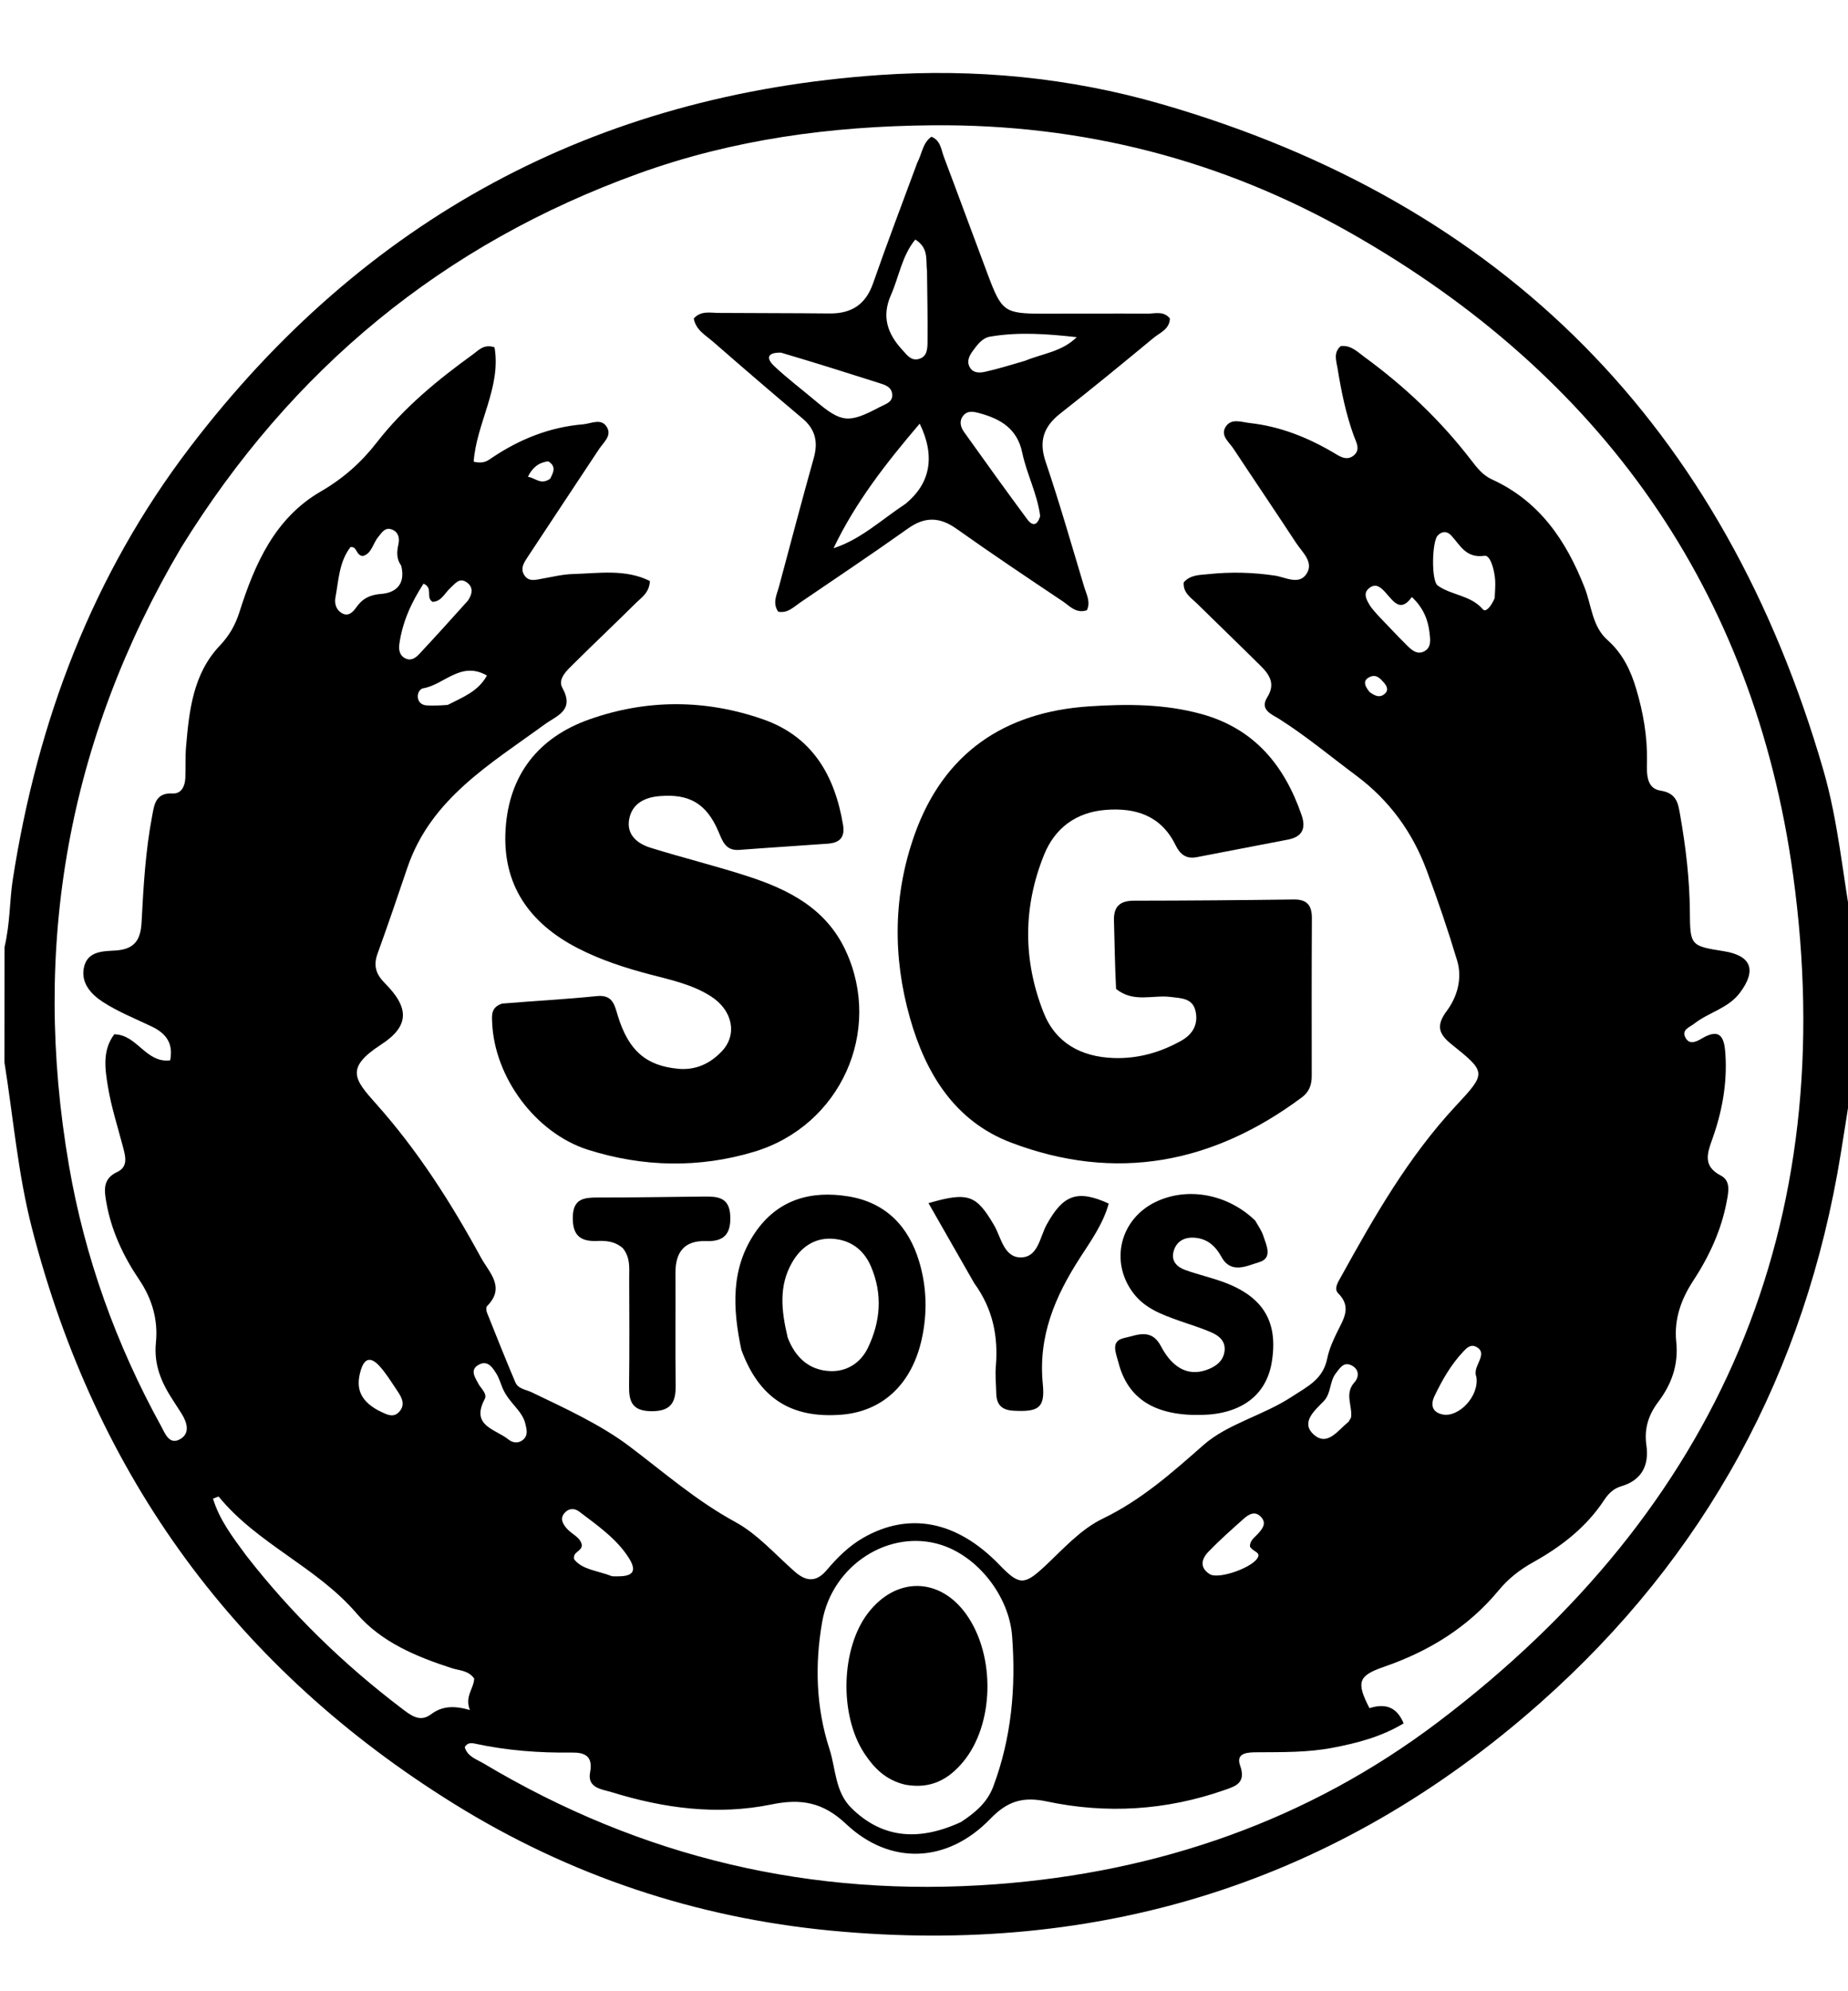
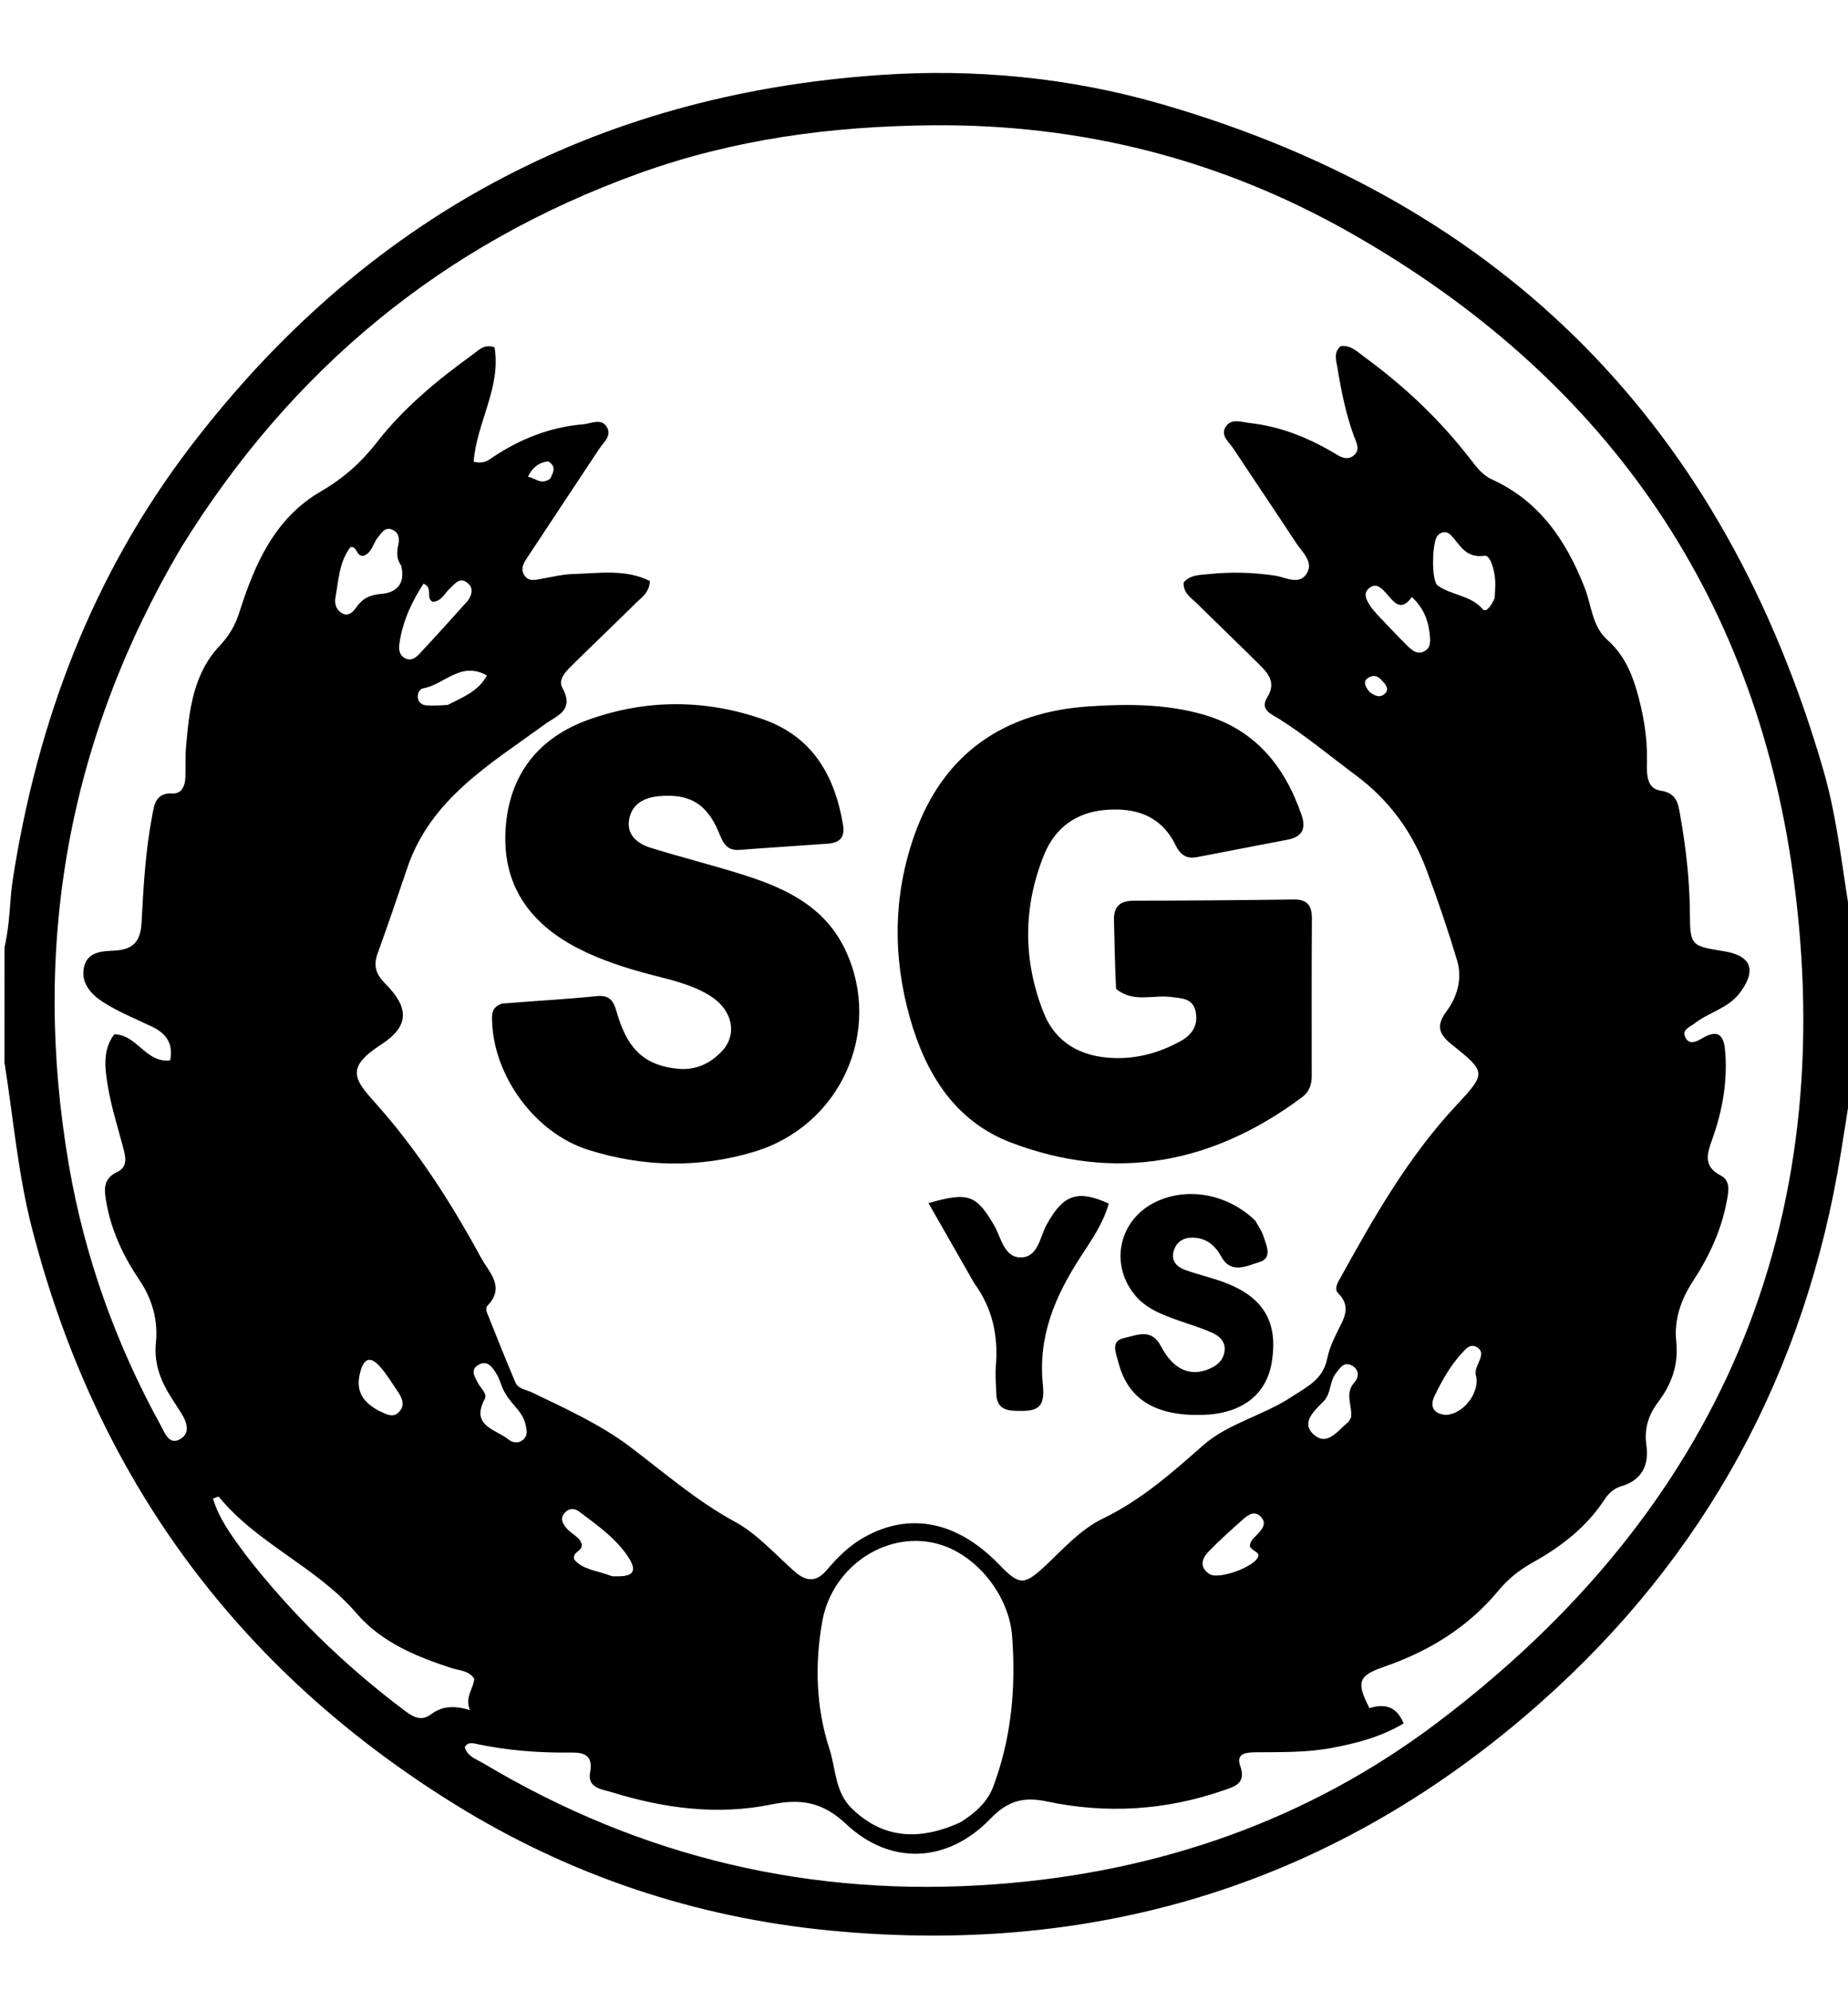
<svg xmlns="http://www.w3.org/2000/svg" version="1.1" id="Layer_1" x="0px" y="0px" width="100%" viewBox="0 0 416 448" enable-background="new 0 0 416 448" xml:space="preserve">
  <path fill="#000000" opacity="1" stroke="none" d=" M417,209   C417,220.021 417,231.042 416.955,242.925   C416.065,249.031 415.225,254.274 414.376,259.516   C406.411,308.708 383.984,350.126 346.71,383.132   C301.118,423.505 247.605,440.146 187.11,434.373   C156.65,431.466 128.248,421.993 102.239,405.858   C53.238,375.458 21.597,332.213 7.196,276.351   C4.031,264.075 2.989,251.463 1,239   C1,230.646 1,222.292 1.025,213.067   C2.316,207.506 2.139,202.627 2.879,197.877   C8.425,162.249 20.813,129.373 42.837,100.532   C81.978,49.277 133.837,21.277 198.129,16.871   C219.474,15.409 240.736,17.433 261.399,23.401   C338.792,45.755 388.089,96.127 410.454,173.265   C413.846,184.963 414.837,197.085 417,209  M40.766,123.224   C15.247,166.453 7.028,212.866 15.523,262.23   C19.082,282.91 26.139,302.453 36.259,320.852   C37.137,322.45 38.087,325.211 40.568,323.779   C42.862,322.454 42.11,320.033 40.863,318.031   C40.246,317.042 39.611,316.063 38.971,315.089   C36.374,311.133 34.591,307.104 35.099,302.049   C35.604,297.03 34.292,292.287 31.317,287.891   C27.766,282.642 25.048,276.871 23.938,270.53   C23.481,267.914 23.047,265.24 26.338,263.709   C28.921,262.508 28.249,260.19 27.681,258.027   C26.497,253.523 25.05,249.058 24.293,244.48   C23.636,240.507 23.006,236.28 25.727,232.701   C30.922,232.779 32.792,239.231 38.303,238.568   C39.069,234.728 37.36,232.493 34.188,230.97   C30.441,229.171 26.519,227.624 23.065,225.368   C20.454,223.663 18.042,221.016 18.947,217.437   C19.825,213.965 23.232,214.022 25.952,213.856   C30.142,213.601 31.65,211.645 31.868,207.531   C32.29,199.559 32.733,191.562 34.23,183.691   C34.719,181.119 34.947,178.303 38.899,178.514   C40.848,178.619 41.645,176.852 41.721,175.018   C41.817,172.687 41.685,170.342 41.881,168.023   C42.576,159.839 43.468,151.608 49.454,145.289   C51.613,143.01 52.971,140.637 53.902,137.704   C57.333,126.897 61.878,116.562 72.173,110.599   C77.233,107.668 81.295,104.083 84.795,99.573   C90.885,91.727 98.481,85.495 106.475,79.719   C107.753,78.795 108.929,77.34 111.32,78.139   C112.874,87.103 107.237,95.236 106.629,103.871   C108.999,104.437 109.879,103.57 110.826,102.937   C117.028,98.792 123.755,96.093 131.244,95.467   C133.14,95.308 135.44,93.931 136.683,96.221   C137.706,98.107 135.816,99.575 134.844,101.05   C129.525,109.118 124.15,117.149 118.845,125.225   C118.042,126.447 117.038,127.824 118.003,129.37   C119.005,130.974 120.577,130.454 122.067,130.189   C124.363,129.781 126.667,129.215 128.979,129.149   C134.821,128.984 140.806,127.97 146.298,130.722   C146.158,133.367 144.452,134.377 143.197,135.621   C138.582,140.197 133.856,144.66 129.24,149.235   C127.714,150.748 125.462,152.698 126.594,154.754   C129.408,159.868 125.376,160.96 122.547,163.025   C110.358,171.921 96.982,179.691 91.702,195.22   C89.505,201.682 87.317,208.148 84.988,214.562   C83.999,217.286 84.64,219.207 86.67,221.242   C92.175,226.763 92.188,230.87 85.776,235.025   C77.645,240.295 79.765,242.862 84.646,248.329   C94.04,258.85 101.538,270.592 108.248,282.906   C110.13,286.362 113.862,289.582 109.647,293.854   C109.396,294.109 109.444,294.874 109.613,295.297   C111.704,300.543 113.797,305.789 116,310.988   C116.646,312.513 118.372,312.617 119.711,313.258   C127.247,316.867 135.243,320.556 141.564,325.312   C149.409,331.214 156.715,337.64 165.497,342.413   C170.509,345.137 174.515,349.742 178.897,353.588   C181.509,355.881 183.76,356.022 186.133,353.216   C188.502,350.415 191.116,347.82 194.344,345.974   C204.684,340.061 215.444,342.204 224.95,352.041   C229.421,356.667 230.518,356.739 235.161,352.414   C239.309,348.549 243.194,344.111 248.252,341.667   C256.902,337.488 263.768,331.403 270.895,325.126   C276.332,320.337 284.24,318.512 290.682,314.322   C294.523,311.824 297.821,310.317 298.783,305.587   C299.209,303.496 300.131,301.462 301.089,299.532   C302.515,296.66 304.284,294.015 301.237,290.972   C300.193,289.929 301.226,288.426 301.864,287.271   C309.367,273.695 317.053,260.251 327.73,248.795   C334.648,241.372 334.616,241.265 326.712,234.922   C323.898,232.664 323.197,230.77 325.666,227.464   C328.038,224.288 329.224,220.145 328.013,216.111   C325.955,209.259 323.641,202.471 321.138,195.767   C317.927,187.165 312.729,180.029 305.252,174.464   C299.508,170.188 294.012,165.594 287.942,161.746   C286.329,160.723 283.465,159.738 285.285,156.85   C287.164,153.867 285.775,151.785 283.783,149.81   C279.049,145.118 274.242,140.499 269.491,135.824   C268.121,134.476 266.265,133.387 266.467,131.023   C267.999,129.273 270.123,129.378 272.04,129.174   C277.025,128.643 281.994,128.763 286.988,129.504   C289.305,129.847 292.311,131.659 294.022,129.233   C295.914,126.551 293.182,124.312 291.78,122.174   C287.12,115.068 282.346,108.037 277.661,100.948   C276.694,99.484 274.731,98.062 275.839,96.136   C277.07,93.997 279.423,94.965 281.329,95.176   C288.068,95.922 294.226,98.351 300.047,101.762   C301.437,102.576 303.022,103.789 304.652,102.54   C306.402,101.198 305.261,99.459 304.72,97.96   C302.96,93.078 301.929,88.026 301.103,82.927   C300.823,81.2 300.086,79.34 301.817,77.864   C304.135,77.612 305.576,79.172 307.144,80.316   C316.217,86.932 324.298,94.589 331.151,103.507   C332.476,105.231 333.777,106.917 335.855,107.866   C346.57,112.761 352.564,121.623 356.72,132.233   C358.275,136.203 358.397,140.932 361.849,143.991   C365.252,147.005 367.082,150.805 368.331,155.02   C369.902,160.318 370.849,165.677 370.751,171.25   C370.706,173.809 370.474,177.372 373.782,177.878   C377.506,178.447 377.769,180.833 378.228,183.444   C379.497,190.663 380.357,197.916 380.404,205.271   C380.452,212.754 380.639,212.836 388.048,214.009   C394.245,214.991 395.47,218.263 391.692,223.328   C389.054,226.867 384.7,227.731 381.437,230.274   C380.299,231.161 378.358,231.699 379.492,233.603   C380.387,235.106 381.946,234.332 383.063,233.664   C387.534,230.994 388.197,233.831 388.411,237.291   C388.818,243.878 387.637,250.224 385.413,256.403   C384.298,259.501 383.319,262.4 387.349,264.47   C389.684,265.669 389.081,268.258 388.686,270.363   C387.469,276.847 384.71,282.74 381.129,288.203   C378.367,292.418 376.821,296.924 377.337,301.887   C377.874,307.045 376.294,311.418 373.295,315.399   C371.081,318.337 370.08,321.421 370.615,325.181   C371.251,329.642 369.606,333.033 364.931,334.399   C363.249,334.891 362.078,336.024 361.129,337.467   C357.086,343.612 351.45,347.967 345.119,351.489   C342.165,353.133 339.561,355.148 337.411,357.752   C330.523,366.092 321.688,371.513 311.564,375.005   C305.772,377.003 305.24,378.415 308.278,384.314   C311.507,383.292 314.309,383.729 315.973,387.736   C310.899,390.787 305.464,392.184 299.912,393.24   C294.311,394.304 288.641,394.2 282.974,394.24   C281.059,394.254 278.1,394.257 279.157,397.213   C280.59,401.221 278.042,401.899 275.536,402.773   C262.489,407.322 249.104,408.145 235.66,405.305   C230.328,404.178 226.832,405.173 222.948,409.196   C213.294,419.195 200.418,419.77 190.42,410.338   C185.216,405.429 180.226,404.629 173.705,405.969   C161.524,408.471 149.477,406.863 137.714,403.222   C135.626,402.576 132.144,402.346 132.834,398.762   C133.556,395.014 131.532,394.263 128.709,394.301   C121.351,394.4 114.071,393.846 106.87,392.287   C106.086,392.118 105.203,392.069 104.615,393.077   C105.208,395.216 107.29,395.812 108.913,396.78   C144.459,417.99 182.823,427.007 224.164,423.932   C260.87,421.202 294.501,409.54 323.698,387.457   C387.032,339.556 414.5,275.395 403.623,196.739   C394.758,132.622 360.369,84.382 304.068,52.43   C275.034,35.952 243.699,27.89 209.9,28.187   C187.084,28.387 165.075,31.344 143.756,39.038   C99.846,54.885 65.694,82.894 40.766,123.224  M216.309,409.942   C219.415,407.911 222.214,405.614 223.58,401.978   C227.699,391.013 228.713,379.681 227.833,368.076   C227.164,359.243 220.275,350.257 211.862,347.578   C200.237,343.876 187.345,352.075 185.088,364.852   C183.385,374.495 183.694,384.228 186.721,393.513   C188.175,397.975 187.936,403.157 191.721,406.852   C198.315,413.288 206.327,414.533 216.309,409.942  M55.474,350.038   C65.565,362.995 77.23,374.35 90.301,384.277   C92.326,385.815 94.45,387.623 97.003,385.711   C99.454,383.874 102.026,383.668 105.774,384.729   C104.571,381.677 106.659,379.894 106.749,377.66   C105.441,375.805 103.439,375.871 101.754,375.329   C93.716,372.746 85.779,369.424 80.305,363.031   C71.31,352.529 57.962,347.401 49.243,336.734   C49.176,336.652 48.686,336.918 47.951,337.178   C49.366,341.848 52.22,345.649 55.474,350.038  M90.321,127.283   C89.256,125.819 89.288,124.246 89.669,122.548   C89.974,121.194 89.787,119.784 88.304,119.165   C86.686,118.49 85.956,119.825 85.118,120.846   C83.916,122.31 83.648,124.609 81.67,125.091   C80.081,124.99 80.437,122.858 78.89,123.093   C76.312,126.455 76.242,130.541 75.512,134.41   C75.26,135.748 75.631,137.156 76.889,137.917   C78.401,138.831 79.442,137.724 80.205,136.644   C81.624,134.634 83.252,133.818 85.894,133.613   C88.603,133.403 91.439,131.862 90.321,127.283  M336.464,134.562   C336.509,133.238 336.653,131.909 336.577,130.593   C336.451,128.389 335.524,124.855 334.19,125.044   C329.975,125.641 328.739,122.693 326.676,120.467   C325.784,119.505 324.628,119.419 323.629,120.503   C322.343,121.898 322.154,130.671 323.64,131.739   C326.74,133.968 331.051,133.87 333.802,137.089   C334.483,137.886 335.721,136.34 336.464,134.562  M105.339,135.122   C106.427,133.525 106.607,131.893 104.783,130.846   C103.33,130.012 102.39,131.376 101.41,132.256   C100.11,133.424 99.359,135.354 97.38,135.407   C95.728,134.457 97.616,132.301 95.338,131.315   C92.635,135.478 90.594,139.897 89.897,144.879   C89.707,146.232 89.952,147.623 91.45,148.214   C92.752,148.728 93.713,147.86 94.497,147.021   C98.008,143.26 101.462,139.446 105.339,135.122  M137.805,354.64   C140.661,354.723 144.207,354.729 141.592,350.574   C138.853,346.222 134.47,343.186 130.36,340.073   C129.378,339.329 128.123,339.283 127.171,340.302   C125.984,341.572 126.613,342.735 127.53,343.834   C128.665,345.194 130.677,345.807 130.978,347.636   C130.941,349.152 128.835,349.07 129.257,350.855   C131.167,353.203 134.374,353.315 137.805,354.64  M113.121,312.276   C112.677,311.208 112.36,310.062 111.758,309.093   C110.886,307.692 109.817,305.993 107.852,307.003   C105.693,308.112 106.877,309.804 107.649,311.26   C108.259,312.409 109.754,313.565 109.104,314.791   C105.895,320.841 111.569,321.522 114.431,323.848   C115.341,324.588 116.592,324.846 117.667,323.992   C118.929,322.989 118.588,321.694 118.269,320.35   C117.539,317.271 114.574,315.712 113.121,312.276  M281.386,348.004   C281.29,346.65 282.349,345.983 283.106,345.148   C284.145,344.002 285.228,342.779 283.862,341.295   C282.501,339.816 281.079,340.716 279.946,341.723   C277.236,344.13 274.515,346.541 272.002,349.147   C270.474,350.732 269.984,352.695 272.315,354.159   C274.388,355.46 282.608,352.477 283.251,350.147   C283.518,349.181 282.146,349.128 281.386,348.004  M310.117,138.369   C312.31,140.651 314.464,142.971 316.712,145.197   C317.771,146.245 319.023,147.413 320.654,146.516   C322.249,145.638 321.963,143.911 321.81,142.461   C321.489,139.42 320.368,136.708 317.819,134.319   C315.331,137.814 313.782,135.44 312.071,133.516   C311.076,132.397 309.875,131.049 308.277,132.268   C306.71,133.463 307.61,134.971 308.411,136.276   C308.757,136.84 309.225,137.328 310.117,138.369  M332.347,309.823   C331.883,308.612 332.421,307.564 332.879,306.498   C333.419,305.241 333.959,303.915 332.358,303.045   C331.057,302.339 330.172,303.268 329.368,304.12   C326.609,307.043 324.647,310.499 322.926,314.086   C321.976,316.066 322.38,317.759 324.775,318.239   C328.307,318.948 332.987,314.233 332.347,309.823  M304.129,318.939   C304.507,316.321 302.58,313.561 304.902,311.004   C305.959,309.841 306.006,308.091 304.269,307.206   C302.469,306.289 301.638,307.792 300.71,308.974   C299.25,310.836 299.698,313.48 297.97,315.26   C295.932,317.361 292.755,320.008 295.681,322.707   C298.77,325.556 301.183,321.803 303.516,319.924   C303.639,319.824 303.709,319.658 304.129,318.939  M85.128,317.319   C86.754,318.044 88.533,319.338 90.025,317.45   C91.4,315.71 90.178,314.015 89.162,312.509   C87.968,310.74 86.839,308.891 85.406,307.33   C83.714,305.488 82.164,305.188 81.228,308.251   C80.05,312.104 80.898,315.006 85.128,317.319  M100.79,158.595   C104.079,156.898 107.672,155.584 109.608,151.979   C103.726,148.624 99.997,154.069 95.268,154.858   C94.397,155.003 93.795,156.229 94.146,157.349   C94.419,158.225 95.179,158.654 96.056,158.705   C97.378,158.781 98.705,158.755 100.79,158.595  M123.857,107.695   C124.53,106.333 125.33,104.957 123.412,103.791   C121.288,104.046 119.836,105.187 118.837,107.279   C120.514,107.492 121.713,109.228 123.857,107.695  M308.307,155.693   C309.401,156.499 310.593,157.164 311.781,156.035   C312.679,155.183 312.125,154.253 311.447,153.489   C310.682,152.626 309.836,151.729 308.551,152.226   C306.899,152.864 306.897,153.998 308.307,155.693  z" />
  <path fill="#000000" opacity="1" stroke="none" d=" M251.239,222.498   C250.962,217.081 250.906,212.09 250.764,207.102   C250.674,203.939 252.107,202.648 255.272,202.646   C267.262,202.636 279.251,202.531 291.24,202.374   C294.293,202.334 295.333,203.754 295.316,206.637   C295.249,218.462 295.27,230.287 295.282,242.112   C295.284,244.067 294.699,245.672 293.079,246.879   C273.05,261.806 251.184,266.017 227.617,257.078   C214.936,252.268 208.387,241.549 204.838,229.036   C200.924,215.235 201.065,201.301 205.89,187.757   C212.417,169.433 226.081,160.188 245.174,158.924   C253.633,158.364 262.158,158.355 270.484,160.656   C282.366,163.939 289.154,172.21 293.008,183.417   C294.032,186.394 293.136,188.278 289.962,188.892   C283.103,190.219 276.241,191.533 269.38,192.855   C267.036,193.307 265.645,192.229 264.642,190.174   C261.41,183.546 255.724,181.666 248.848,182.221   C242.21,182.756 237.468,186.324 235.055,192.256   C230.28,203.991 230.259,216.035 234.911,227.795   C237.618,234.641 243.336,237.784 250.687,238.039   C256.186,238.23 261.23,236.777 265.962,234.119   C268.559,232.659 269.809,230.342 269.106,227.416   C268.414,224.538 265.866,224.602 263.504,224.3   C259.482,223.788 255.183,225.674 251.239,222.498  z" />
  <path fill="#000000" opacity="1" stroke="none" d=" M113.025,225.793   C120.425,225.188 127.406,224.82 134.352,224.111   C137.984,223.741 138.344,226.165 139.088,228.576   C141.501,236.39 145.434,239.789 152.682,240.463   C156.651,240.832 159.918,239.256 162.512,236.501   C166.046,232.748 164.919,227.306 160.061,224.182   C155.934,221.529 151.166,220.5 146.503,219.284   C140.849,217.809 135.318,216.033 130.105,213.355   C119.18,207.743 113.015,199.055 113.813,186.519   C114.589,174.327 121.189,165.928 132.597,161.88   C145.544,157.285 158.761,157.3 171.768,161.837   C182.907,165.722 187.914,174.493 189.776,185.583   C190.264,188.489 188.923,189.625 186.347,189.816   C179.708,190.307 173.062,190.7 166.425,191.215   C163.31,191.457 162.647,189.232 161.707,187.037   C159.01,180.744 155.116,178.521 148.347,179.128   C145.043,179.425 142.367,180.836 141.666,184.133   C140.904,187.716 143.39,189.782 146.439,190.732   C153.742,193.007 161.19,194.826 168.461,197.195   C177.663,200.194 185.999,204.453 190.39,213.935   C198.75,231.986 189.226,253.278 169.763,259.131   C157.346,262.866 144.737,262.593 132.384,258.688   C120.558,254.95 111.284,242.352 110.788,230.054   C110.721,228.393 110.51,226.634 113.025,225.793  z" />
-   <path fill="#000000" opacity="1" stroke="none" d=" M206.463,36.666   C207.603,34.471 207.703,32.122 209.679,30.766   C211.754,31.613 211.848,33.645 212.464,35.272   C215.822,44.146 219.077,53.06 222.423,61.939   C225.505,70.119 226.145,70.559 234.738,70.577   C242.566,70.593 250.394,70.507 258.221,70.567   C259.945,70.58 261.92,69.879 263.352,71.651   C263.273,74.104 261.1,74.841 259.655,76.038   C252.732,81.772 245.776,87.47 238.703,93.017   C234.952,95.958 233.79,99.184 235.382,103.892   C238.528,113.191 241.234,122.64 244.06,132.046   C244.565,133.724 245.554,135.427 244.666,137.294   C242.204,138.109 240.788,136.327 239.242,135.295   C231.211,129.934 223.189,124.551 215.312,118.967   C211.532,116.288 208.211,116.196 204.398,118.905   C196.391,124.595 188.217,130.049 180.099,135.583   C178.631,136.583 177.321,138.025 175.183,137.624   C173.82,135.665 174.867,133.806 175.367,131.945   C177.957,122.304 180.489,112.646 183.188,103.036   C184.204,99.418 183.548,96.585 180.622,94.126   C173.868,88.448 167.178,82.692 160.528,76.891   C158.834,75.413 156.632,74.261 156.173,71.654   C157.783,69.861 159.815,70.389 161.76,70.403   C170.085,70.46 178.411,70.441 186.736,70.526   C191.649,70.576 194.863,68.544 196.536,63.745   C199.659,54.788 203.041,45.921 206.463,36.666  M203.868,113.33   C209.355,108.824 210.65,102.753 207.03,95.317   C199.431,104.229 192.557,113.03 187.638,123.343   C193.781,121.341 198.228,117.075 203.868,113.33  M175.823,79.344   C173.06,79.265 172.135,80.349 174.325,82.408   C177.223,85.131 180.415,87.54 183.462,90.105   C189.458,95.152 190.981,95.318 198.081,91.562   C199.355,90.888 201.118,90.49 200.817,88.52   C200.583,86.982 199.147,86.573 197.88,86.169   C190.767,83.901 183.647,81.657 175.823,79.344  M234.149,116.126   C233.533,111.151 231.121,106.676 230.111,101.833   C228.995,96.479 225.281,94.269 220.54,92.976   C219.201,92.611 217.865,92.299 216.863,93.481   C215.862,94.662 216.201,96.049 216.999,97.168   C221.703,103.764 226.429,110.345 231.251,116.854   C231.992,117.854 233.295,118.913 234.149,116.126  M208.678,60.912   C208.346,58.575 209.185,55.851 206.037,53.895   C203.01,57.594 202.377,62.273 200.555,66.389   C198.435,71.177 199.755,75.068 203.066,78.66   C204.079,79.758 205.01,81.196 206.714,80.796   C208.789,80.308 208.784,78.379 208.796,76.747   C208.834,71.771 208.752,66.794 208.678,60.912  M230.719,81.18   C234.604,79.564 239.015,79.167 242.381,75.863   C235.834,75.132 229.329,74.629 222.827,75.748   C221.175,76.032 220.036,77.51 219.049,78.863   C218.256,79.949 217.546,81.18 218.264,82.548   C219.028,84.003 220.526,83.922 221.798,83.638   C224.548,83.023 227.25,82.193 230.719,81.18  z" />
-   <path fill="#000000" opacity="1" stroke="none" d=" M166.886,303.696   C164.897,294.288 164.5,285.394 169.96,277.357   C175.034,269.887 182.517,267.782 191.012,269.177   C199.411,270.558 204.571,275.941 206.935,283.909   C208.611,289.557 208.781,295.344 207.516,301.177   C205.321,311.299 198.776,317.555 189.381,318.289   C178.098,319.171 170.89,314.599 166.886,303.696  M177.311,300.916   C178.991,305.355 182.095,308.291 186.883,308.481   C190.606,308.629 193.735,306.642 195.365,303.26   C198.229,297.316 198.724,291.142 196.051,284.918   C194.366,280.996 191.236,278.862 187.143,278.693   C183.174,278.529 180.189,280.717 178.245,284.152   C175.34,289.284 175.83,294.699 177.311,300.916  z" />
  <path fill="#000000" opacity="1" stroke="none" d=" M282.553,274.61   C283.323,275.941 284.01,276.922 284.368,278.012   C285.075,280.157 286.547,283.068 283.45,283.971   C280.79,284.747 277.135,286.759 274.966,282.798   C273.56,280.229 271.662,278.62 268.751,278.462   C266.539,278.342 264.789,279.324 264.184,281.548   C263.583,283.754 264.981,285.074 266.825,285.738   C269.792,286.805 272.902,287.485 275.843,288.612   C284.552,291.949 287.772,297.6 286.267,306.566   C285.036,313.901 279.433,318.115 270.616,318.338   C260.02,318.606 253.857,314.78 251.741,306.45   C251.246,304.504 249.886,301.699 253.04,301.041   C255.798,300.464 259.15,298.691 261.325,302.855   C264.11,308.186 267.939,309.784 272.167,307.997   C273.957,307.241 275.338,306.11 275.641,304.09   C275.973,301.881 274.538,300.595 272.832,299.836   C270.411,298.758 267.845,298.005 265.342,297.113   C261.56,295.766 257.791,294.385 255.207,291.047   C249.741,283.986 252.08,274.28 260.169,270.408   C267.296,266.997 276.293,268.581 282.553,274.61  z" />
  <path fill="#000000" opacity="1" stroke="none" d=" M219.295,288.683   C215.778,282.538 212.449,276.711 209.009,270.688   C218.027,268.076 219.784,268.884 223.755,275.624   C225.368,278.364 225.951,282.893 229.77,282.901   C233.685,282.909 234.073,278.324 235.602,275.542   C239.294,268.827 242.487,267.548 249.579,270.784   C248.36,275.279 245.61,279.128 243.156,282.922   C237.498,291.674 233.662,300.634 234.749,311.445   C235.294,316.875 233.646,317.671 228.198,317.398   C225.41,317.258 224.317,315.978 224.262,313.409   C224.219,311.412 224.004,309.4 224.171,307.42   C224.737,300.717 223.535,294.508 219.295,288.683  z" />
-   <path fill="#000000" opacity="1" stroke="none" d=" M140.193,280.806   C138.224,279.135 136.172,279.138 134.193,279.205   C130.344,279.334 128.857,277.625 128.942,273.778   C129.033,269.666 131.464,269.423 134.601,269.428   C142.592,269.442 150.583,269.278 158.575,269.209   C161.571,269.183 164.196,269.376 164.387,273.534   C164.577,277.654 162.966,279.377 158.92,279.233   C154.045,279.059 152.032,281.732 152.052,286.381   C152.088,294.876 151.999,303.372 152.095,311.867   C152.139,315.773 150.778,317.564 146.531,317.501   C142.313,317.438 141.565,315.335 141.61,311.836   C141.713,303.675 141.66,295.511 141.637,287.349   C141.631,285.205 141.926,282.982 140.193,280.806  z" />
-   <path fill="#000000" opacity="1" stroke="none" d=" M203.745,401.524   C199.363,400.492 196.71,397.738 194.584,394.512   C188.854,385.818 189.31,370.824 195.405,362.904   C201.738,354.673 211.574,354.822 217.542,363.238   C224.153,372.562 223.797,388.002 216.79,396.419   C213.482,400.393 209.454,402.576 203.745,401.524  z" />
</svg>